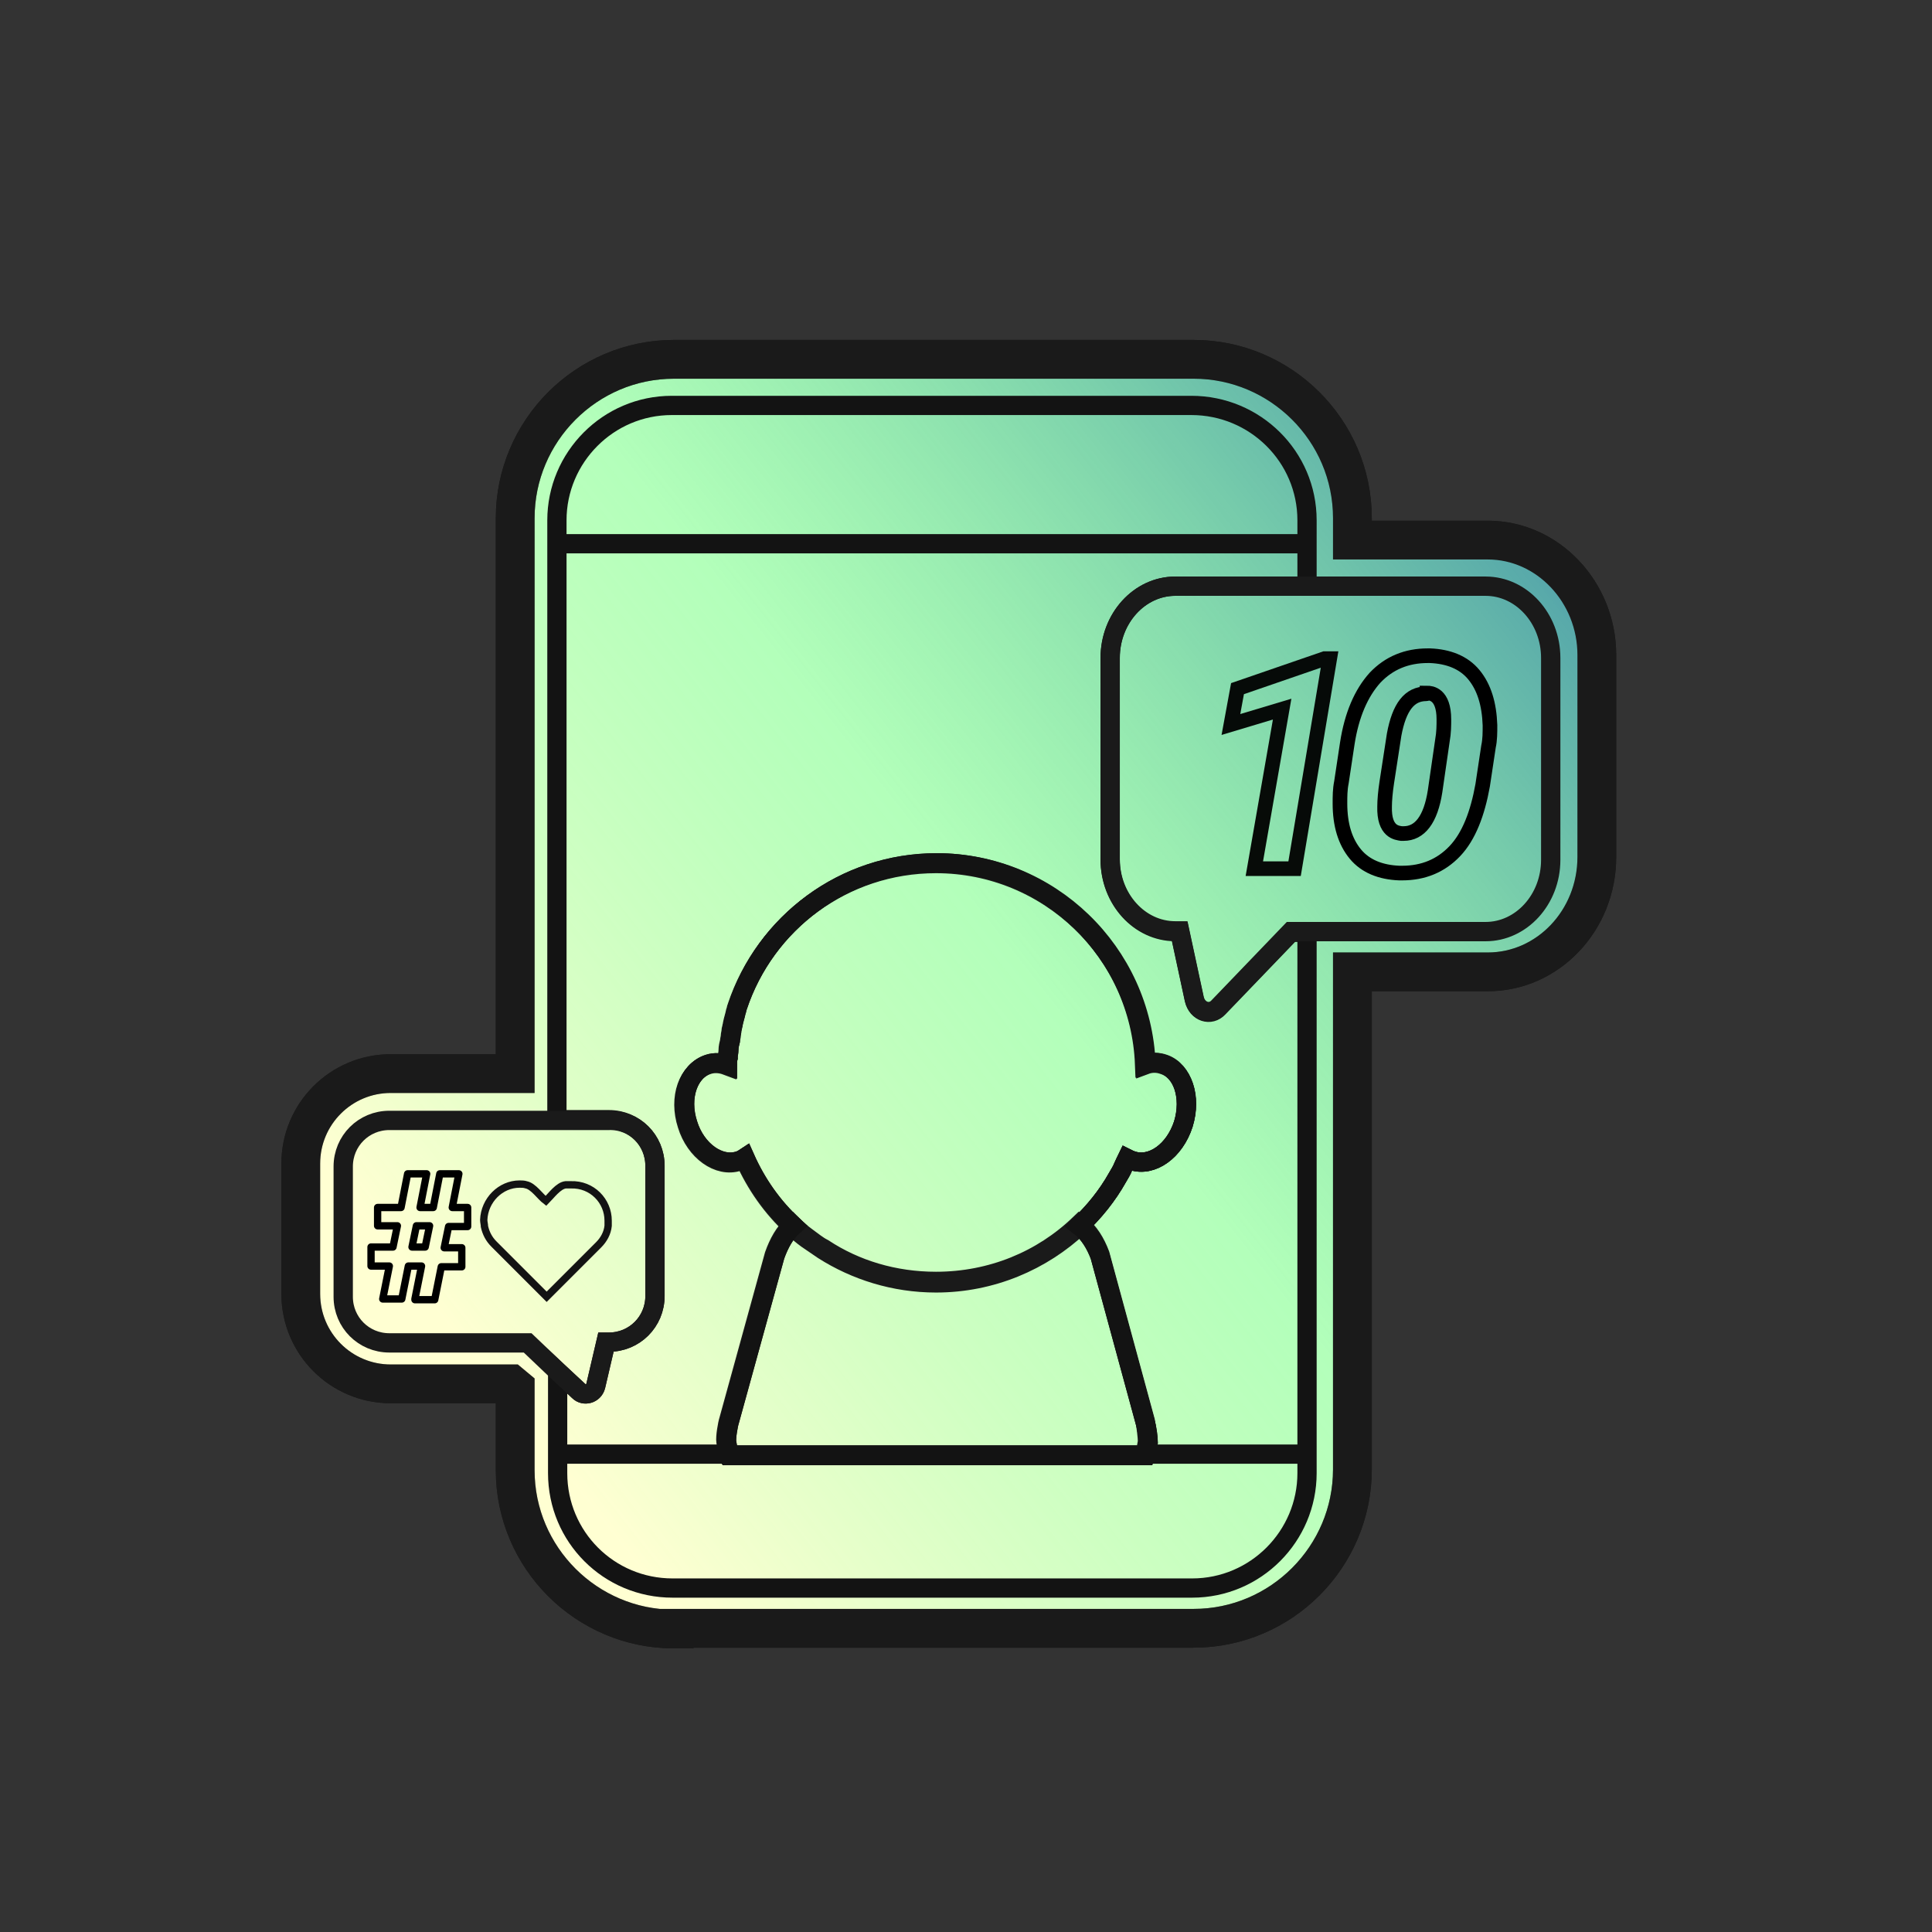
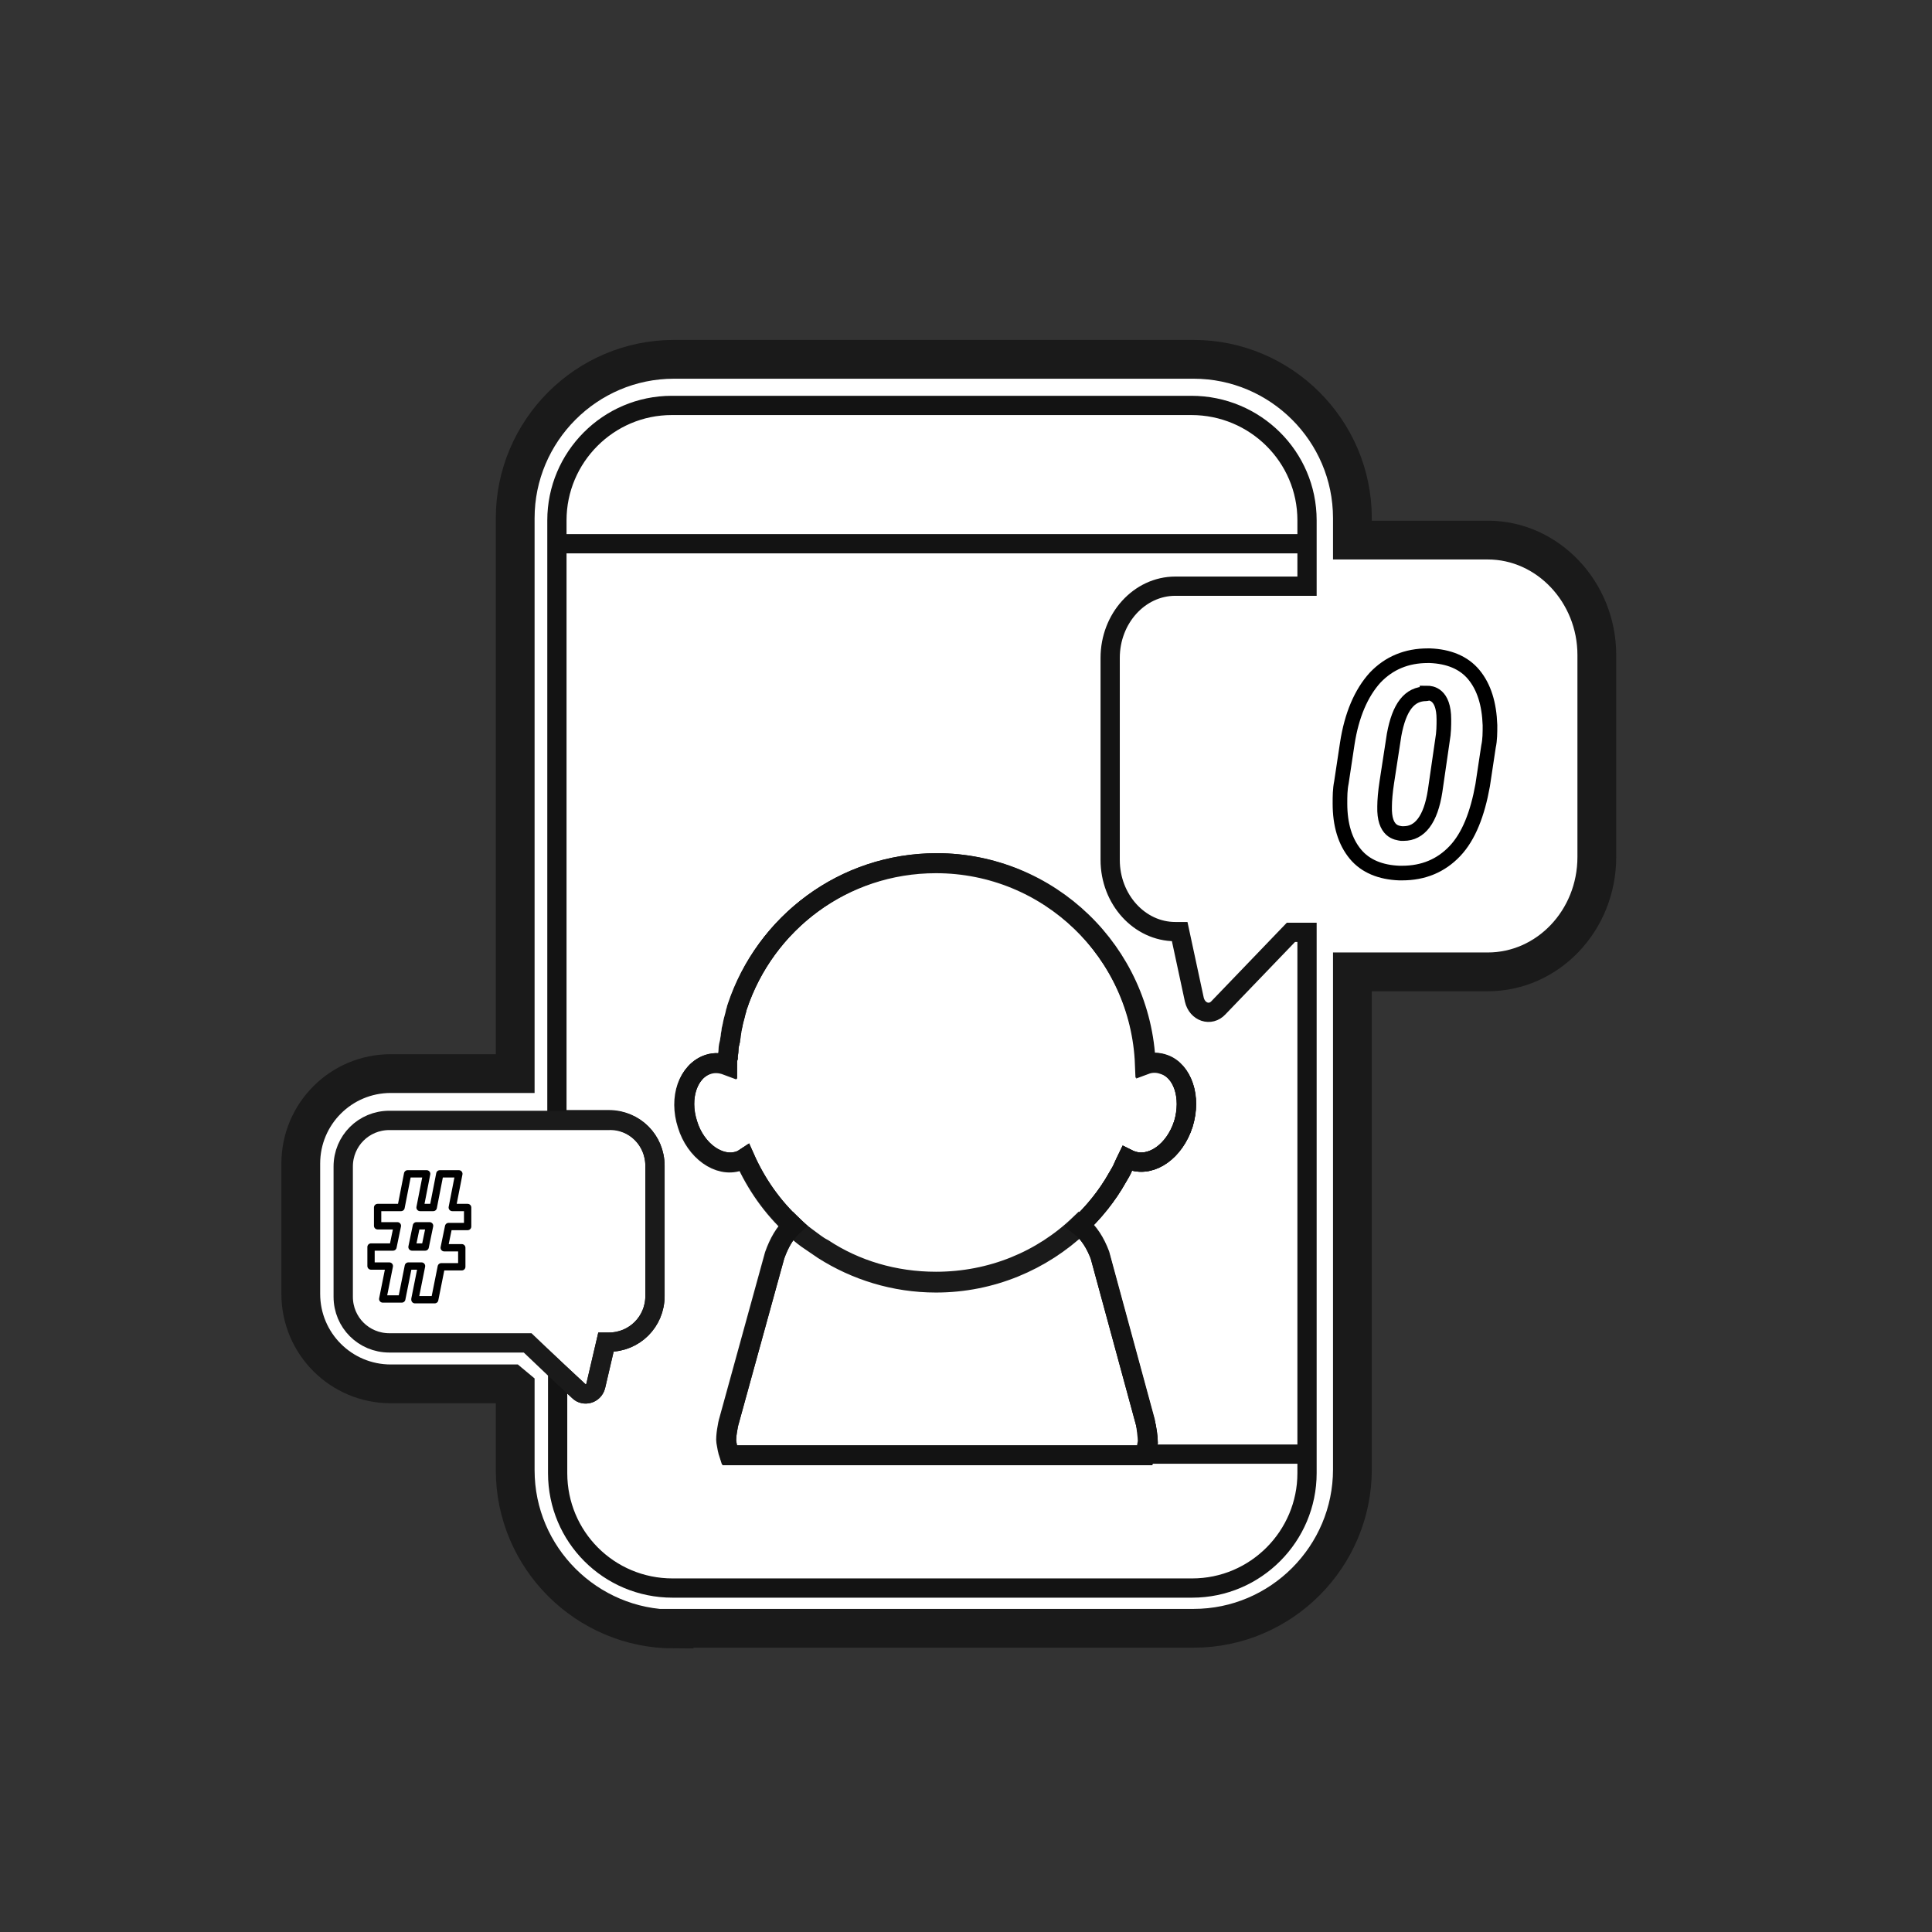
<svg xmlns="http://www.w3.org/2000/svg" version="1.1" id="Layer_3" x="0px" y="0px" viewBox="0 0 264 264" style="enable-background:new 0 0 264 264;" xml:space="preserve">
  <rect x="0" y="0" width="264" height="264" fill="#333333" stroke="none" />
  <style type="text/css">
	.st0{fill:#FFFFFF;stroke:#1A1A1A;stroke-width:5.3;stroke-miterlimit:10;}
	.st1{fill:url(#SVGID_1_);stroke:#1A1A1A;stroke-width:5.3;stroke-miterlimit:10;}
	.st2{fill:none;stroke:#1A1A1A;stroke-width:2.64;stroke-miterlimit:10;}
	.st3{fill:none;stroke:#131313;stroke-width:2.63;stroke-miterlimit:10;}
	.st4{fill:none;stroke:#000000;stroke-width:2;stroke-miterlimit:10;}
	.st5{fill:none;stroke:#000000;stroke-linecap:round;stroke-linejoin:round;stroke-miterlimit:10;}
	.st6{fill:none;stroke:#131313;stroke-miterlimit:10;}
	.st7{opacity:0.95;fill:none;stroke:#000000;stroke-width:2;stroke-miterlimit:10;enable-background:new    ;}
</style>
  <path class="st0" d="M92.1,222.6c-11.9,0-21.7-9.7-21.7-21.7v-11.3l-0.6-0.5H53.4c-6.8,0-12.3-5.5-12.3-12.3V159  c0-6.8,5.5-12.3,12.3-12.3h17V70.8c0-11.9,9.7-21.7,21.7-21.7h71c11.9,0,21.7,9.7,21.7,21.7v3h18.5c8.2,0,14.9,7.1,14.9,15.7v27.6  c0,8.7-6.7,15.7-14.9,15.7h-18.5v68c0,11.9-9.7,21.7-21.7,21.7h-71V222.6z" />
  <linearGradient id="SVGID_1_" gradientUnits="userSpaceOnUse" x1="64.693" y1="80.673" x2="208.591" y2="193.964" gradientTransform="matrix(1 0 0 -1 0 266)">
    <stop offset="0" style="stop-color:#FFFFBF;stop-opacity:0.7" />
    <stop offset="0.5" style="stop-color:#72FF80;stop-opacity:0.54" />
    <stop offset="1" style="stop-color:#54A4AA" />
    <stop offset="1" style="stop-color:#63C2C8;stop-opacity:0.7" />
  </linearGradient>
-   <path class="st1" d="M92.1,222.6c-11.9,0-21.7-9.7-21.7-21.7v-11.3l-0.6-0.5H53.4c-6.8,0-12.3-5.5-12.3-12.3V159  c0-6.8,5.5-12.3,12.3-12.3h17V70.8c0-11.9,9.7-21.7,21.7-21.7h71c11.9,0,21.7,9.7,21.7,21.7v3h18.5c8.2,0,14.9,7.1,14.9,15.7v27.6  c0,8.7-6.7,15.7-14.9,15.7h-18.5v68c0,11.9-9.7,21.7-21.7,21.7h-71V222.6z" />
  <path class="st2" d="M161.7,153.6c-1.2,3.7-4.3,5.9-7,5c-0.3-0.1-0.5-0.2-0.7-0.3c-0.2,0.4-0.3,0.7-0.5,1.1c-0.2,0.5-0.5,1-0.8,1.5  c-1.4,2.5-3.2,4.7-5.2,6.6c-5.1,4.8-12,7.8-19.6,7.8c-5.7,0-11-1.7-15.4-4.5c-0.7-0.5-1.5-1-2.2-1.5s-1.4-1.1-2-1.7l0,0  c-2.8-2.6-5-5.7-6.6-9.3c-0.3,0.2-0.5,0.3-0.8,0.4c-2.7,0.9-5.9-1.4-7-5c-1.2-3.7,0.1-7.3,2.8-8.2c0.9-0.3,1.8-0.2,2.6,0.1  c0-0.3,0-0.7,0.1-1c0,0,0,0,0-0.1c0-0.3,0.1-0.6,0.1-1s0.1-0.8,0.2-1.2c0-0.2,0.1-0.5,0.1-0.7s0.1-0.5,0.1-0.7s0.1-0.4,0.1-0.5  s0.1-0.3,0.1-0.5c0.1-0.5,0.3-1.1,0.4-1.6c0.1-0.2,0.1-0.5,0.2-0.7c3.8-11.4,14.5-19.6,27.2-19.6c15.4,0,28,12.2,28.6,27.5  c0.8-0.3,1.7-0.3,2.5,0C161.6,146.3,162.8,149.9,161.7,153.6z" />
  <path class="st2" d="M156.8,197c-0.1,0.6-0.2,1.2-0.4,1.8H99.6c-0.2-0.6-0.3-1.2-0.4-1.8s0.2-2.4,0.4-3l6.2-22.5  c0.6-1.7,1.4-3.1,2.5-4.1l0,0c0.6,0.6,1.3,1.2,2,1.7s1.4,1.1,2.2,1.5c4.4,2.9,9.7,4.5,15.4,4.5c7.6,0,14.5-2.9,19.6-7.8  c1.3,1,2.2,2.5,2.8,4.1l6.2,22.8C156.6,194.9,156.8,196.3,156.8,197z" />
  <path class="st2" d="M97.1,182" />
  <path class="st3" d="M162.8,55.4h-71c-8.7,0-15.7,7.1-15.7,15.7V153h7.1c3.5,0,6.3,2.8,6.3,6.3v17.8c0,3.5-2.8,6.3-6.3,6.3h-0.4  l-1.4,6c-0.3,1.1-1.6,1.4-2.3,0.7l-2.9-2.7v13.9c0,8.7,7,15.7,15.7,15.7h71c8.7,0,15.7-7.1,15.7-15.7v-73.9h-2.2l-9.9,10.3  c-1.1,1.2-2.9,0.6-3.3-1.1l-2-9.3h-0.6c-4.9,0-8.9-4.4-8.9-9.8V89.9c0-5.4,4-9.8,8.9-9.8h18v-9C178.6,62.4,171.5,55.4,162.8,55.4z   M156.4,145.4c0.8-0.3,1.7-0.3,2.5,0c2.7,0.9,4,4.5,2.8,8.2s-4.3,5.9-7,5c-0.3-0.1-0.5-0.2-0.7-0.3c-0.2,0.4-0.3,0.7-0.5,1.1  c-0.2,0.5-0.5,1-0.8,1.5c-1.4,2.5-3.2,4.7-5.2,6.6c1.3,1,2.2,2.5,2.8,4.1l6.2,22.8c0.2,0.6,0.4,2,0.4,2.7c-0.1,0.6-0.2,1.2-0.4,1.8  H99.7c-0.2-0.6-0.3-1.2-0.4-1.8s0.2-2.4,0.4-3l6.2-22.5c0.6-1.7,1.4-3.1,2.5-4.1c-2.8-2.6-5-5.7-6.6-9.3c-0.3,0.2-0.5,0.3-0.8,0.4  c-2.7,0.9-5.9-1.4-7-5c-1.2-3.7,0.1-7.3,2.8-8.2c0.9-0.3,1.8-0.2,2.6,0.1c0-0.3,0-0.7,0.1-1c0,0,0,0,0-0.1c0-0.3,0.1-0.6,0.1-1  s0.1-0.8,0.2-1.2c0-0.2,0.1-0.5,0.1-0.7s0.1-0.5,0.1-0.7s0.1-0.4,0.1-0.5s0.1-0.3,0.1-0.5c0.1-0.5,0.3-1.1,0.4-1.6  c0.1-0.2,0.1-0.5,0.2-0.7c3.8-11.4,14.5-19.6,27.2-19.6C143.2,117.9,155.8,130.1,156.4,145.4z" />
  <path class="st3" d="M161.7,153.6c-1.2,3.7-4.3,5.9-7,5c-0.3-0.1-0.5-0.2-0.7-0.3c-0.2,0.4-0.3,0.7-0.5,1.1c-0.2,0.5-0.5,1-0.8,1.5  c-1.4,2.5-3.2,4.7-5.2,6.6c1.3,1,2.2,2.5,2.8,4.1l6.2,22.8c0.2,0.6,0.4,2,0.4,2.7c-0.1,0.6-0.2,1.2-0.4,1.8H99.7  c-0.2-0.6-0.3-1.2-0.4-1.8s0.2-2.4,0.4-3l6.2-22.5c0.6-1.7,1.4-3.1,2.5-4.1c-2.8-2.6-5-5.7-6.6-9.3c-0.3,0.2-0.5,0.3-0.8,0.4  c-2.7,0.9-5.9-1.4-7-5c-1.2-3.7,0.1-7.3,2.8-8.2c0.9-0.3,1.8-0.2,2.6,0.1c0-0.3,0-0.7,0.1-1c0,0,0,0,0-0.1c0-0.3,0.1-0.6,0.1-1  s0.1-0.8,0.2-1.2c0-0.2,0.1-0.5,0.1-0.7s0.1-0.5,0.1-0.7s0.1-0.4,0.1-0.5s0.1-0.3,0.1-0.5c0.1-0.5,0.3-1.1,0.4-1.6  c0.1-0.2,0.1-0.5,0.2-0.7c3.8-11.4,14.5-19.6,27.2-19.6c15.4,0,28,12.2,28.6,27.5c0.8-0.3,1.7-0.3,2.5,0  C161.6,146.3,162.8,149.9,161.7,153.6z" />
  <line class="st3" x1="76.4" y1="74.3" x2="178.6" y2="74.3" />
  <line class="st3" x1="178" y1="198.7" x2="156.3" y2="198.7" />
-   <polyline class="st3" points="99.5,198.7 76.1,198.7 75.8,198.7 " />
-   <path class="st2" d="M211.9,89.9v27.6c0,5.4-4,9.8-8.9,9.8h-26.6l-9.9,10.3c-1.1,1.2-2.9,0.6-3.3-1.1l-2-9.3h-0.6  c-4.9,0-8.9-4.4-8.9-9.8V89.9c0-5.4,4-9.8,8.9-9.8H203C207.9,80.1,211.9,84.5,211.9,89.9z" />
  <path class="st2" d="M89.5,159.3v17.8c0,3.5-2.8,6.3-6.3,6.3h-0.4l-1.4,6c-0.3,1.1-1.6,1.4-2.3,0.7l-2.9-2.7l-4.1-3.9H53.2  c-3.5,0-6.3-2.8-6.3-6.3v-17.8c0-3.5,2.8-6.3,6.3-6.3h30C86.7,153,89.5,155.8,89.5,159.3z" />
  <path class="st4" d="M191.2,119.3c-2.5-0.1-4.6-0.9-6-2.6s-2.1-4-2.1-6.9c0-1,0-1.9,0.2-2.9l0.8-5.3c0.6-3.9,1.9-6.9,3.8-9  c1.9-2,4.3-3,7.2-3c0.1,0,0.2,0,0.3,0c2.5,0.1,4.6,0.9,6,2.6s2.1,4,2.2,6.9c0,1,0,2-0.2,2.9l-0.8,5.3c-0.7,3.9-1.9,7-3.8,9  c-1.9,2-4.3,3-7.2,3C191.4,119.3,191.3,119.3,191.2,119.3z M194.9,94.8c-2.3,0-3.7,1.8-4.4,5.6l-1,6.5c-0.2,1.3-0.3,2.5-0.3,3.3  c-0.1,3.5,1.7,3.6,2.3,3.7c0.1,0,0.2,0,0.3,0c2.2,0,3.7-1.9,4.3-5.8l1-6.9c0.2-1.1,0.2-2.1,0.2-2.9c0-3.5-1.8-3.6-2.3-3.6  C195,94.8,194.9,94.8,194.9,94.8z" />
  <g>
    <path class="st5" d="M56.7,177.5l0.9-4.5h-1.8l-0.9,4.5h-2.6l0.9-4.5h-2.5v-2.6h3l0.6-2.9h-2.7V165h3.2l0.9-4.6h2.6l-0.9,4.6h1.8   l0.9-4.6h2.6l-0.9,4.6h2.1v2.6h-2.6l-0.6,2.9h2.4v2.6h-2.8l-0.9,4.5h-2.7V177.5z M58.1,170.4l0.6-2.9h-1.8l-0.6,2.9H58.1z" />
  </g>
-   <path class="st6" d="M83.1,166.8c0,0.2,0,0.5,0,0.7l0,0c-0.1,1-0.6,1.9-1.3,2.6l-0.9,0.9l-6.2,6.2l-6.1-6.1l-1.1-1.1  c-0.7-0.7-1.1-1.5-1.3-2.4l0,0c0-0.3-0.1-0.6-0.1-0.9c0.1-2.7,2.3-4.9,4.9-4.9c0.3,0,0.6,0,0.9,0.1c1,0.2,1.9,1.6,2.7,2.2  c0.7-0.7,1.7-2.1,2.7-2.2c0.2,0,0.5,0,0.7,0C80.9,161.8,83.1,164.1,83.1,166.8z" />
-   <path class="st7" d="M176.9,118.7h-5.5l3.8-21.8l-7,2.1l0.9-4.9L181,90h0.7L176.9,118.7z" />
</svg>